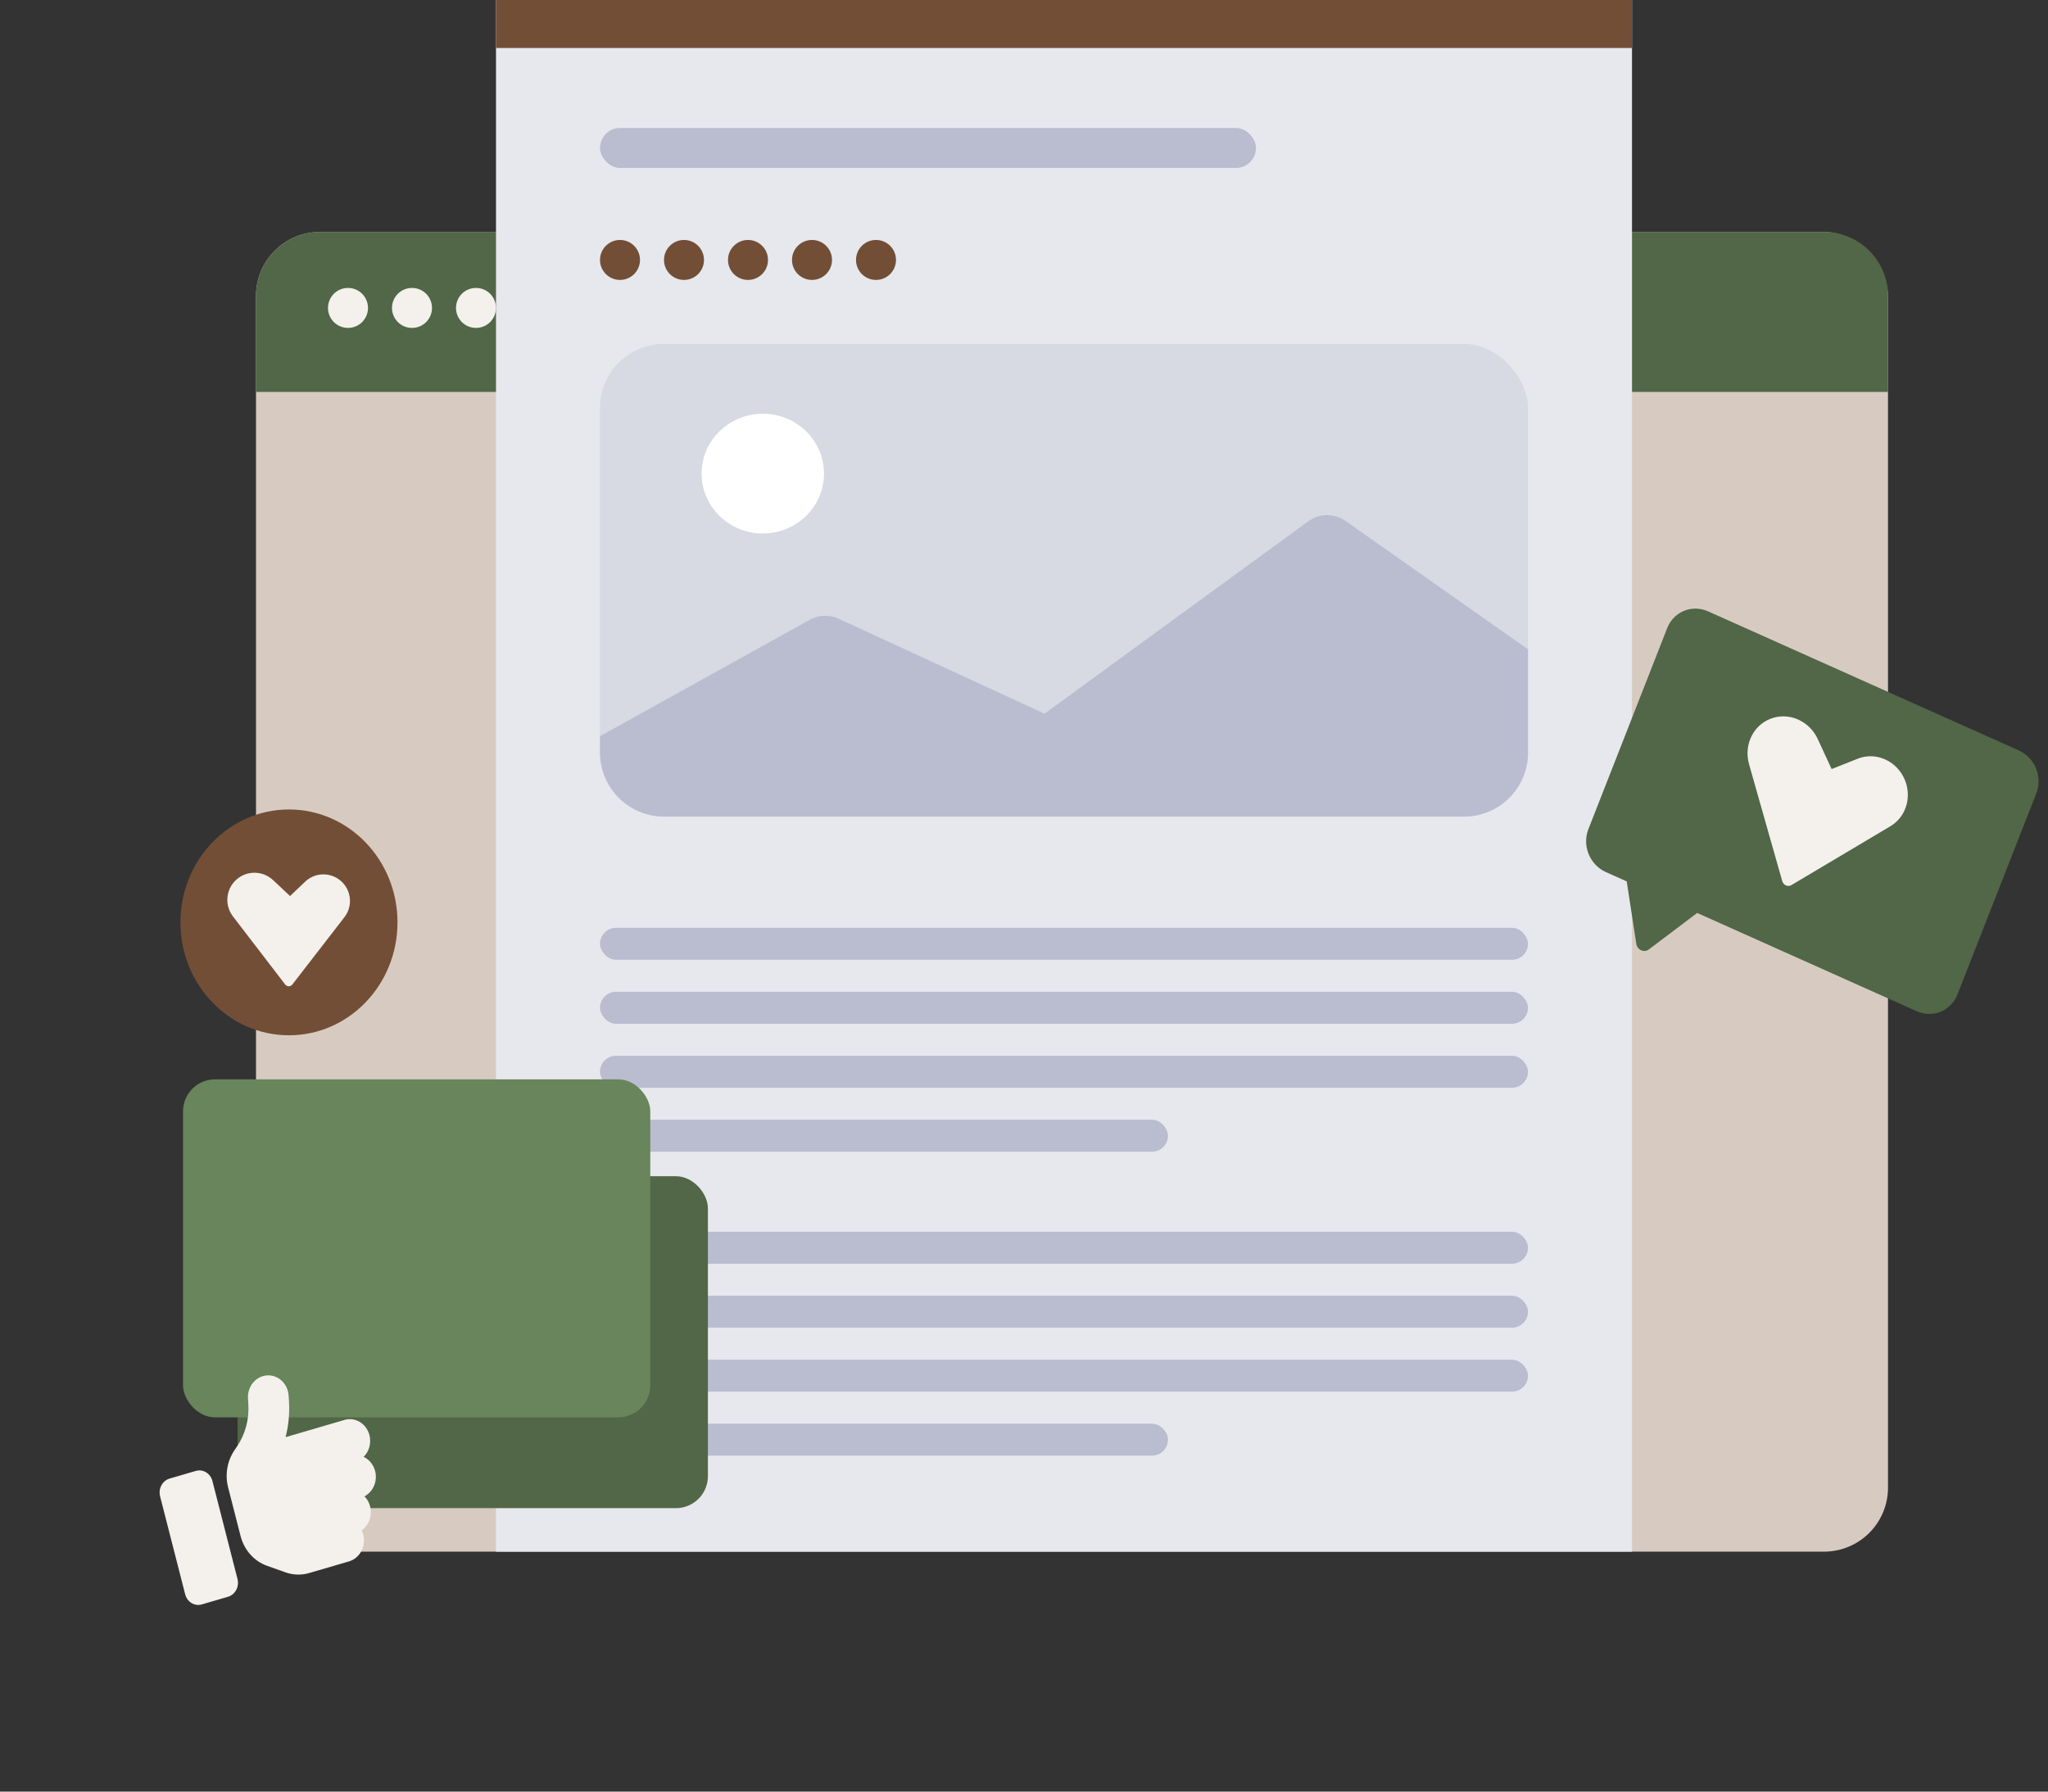
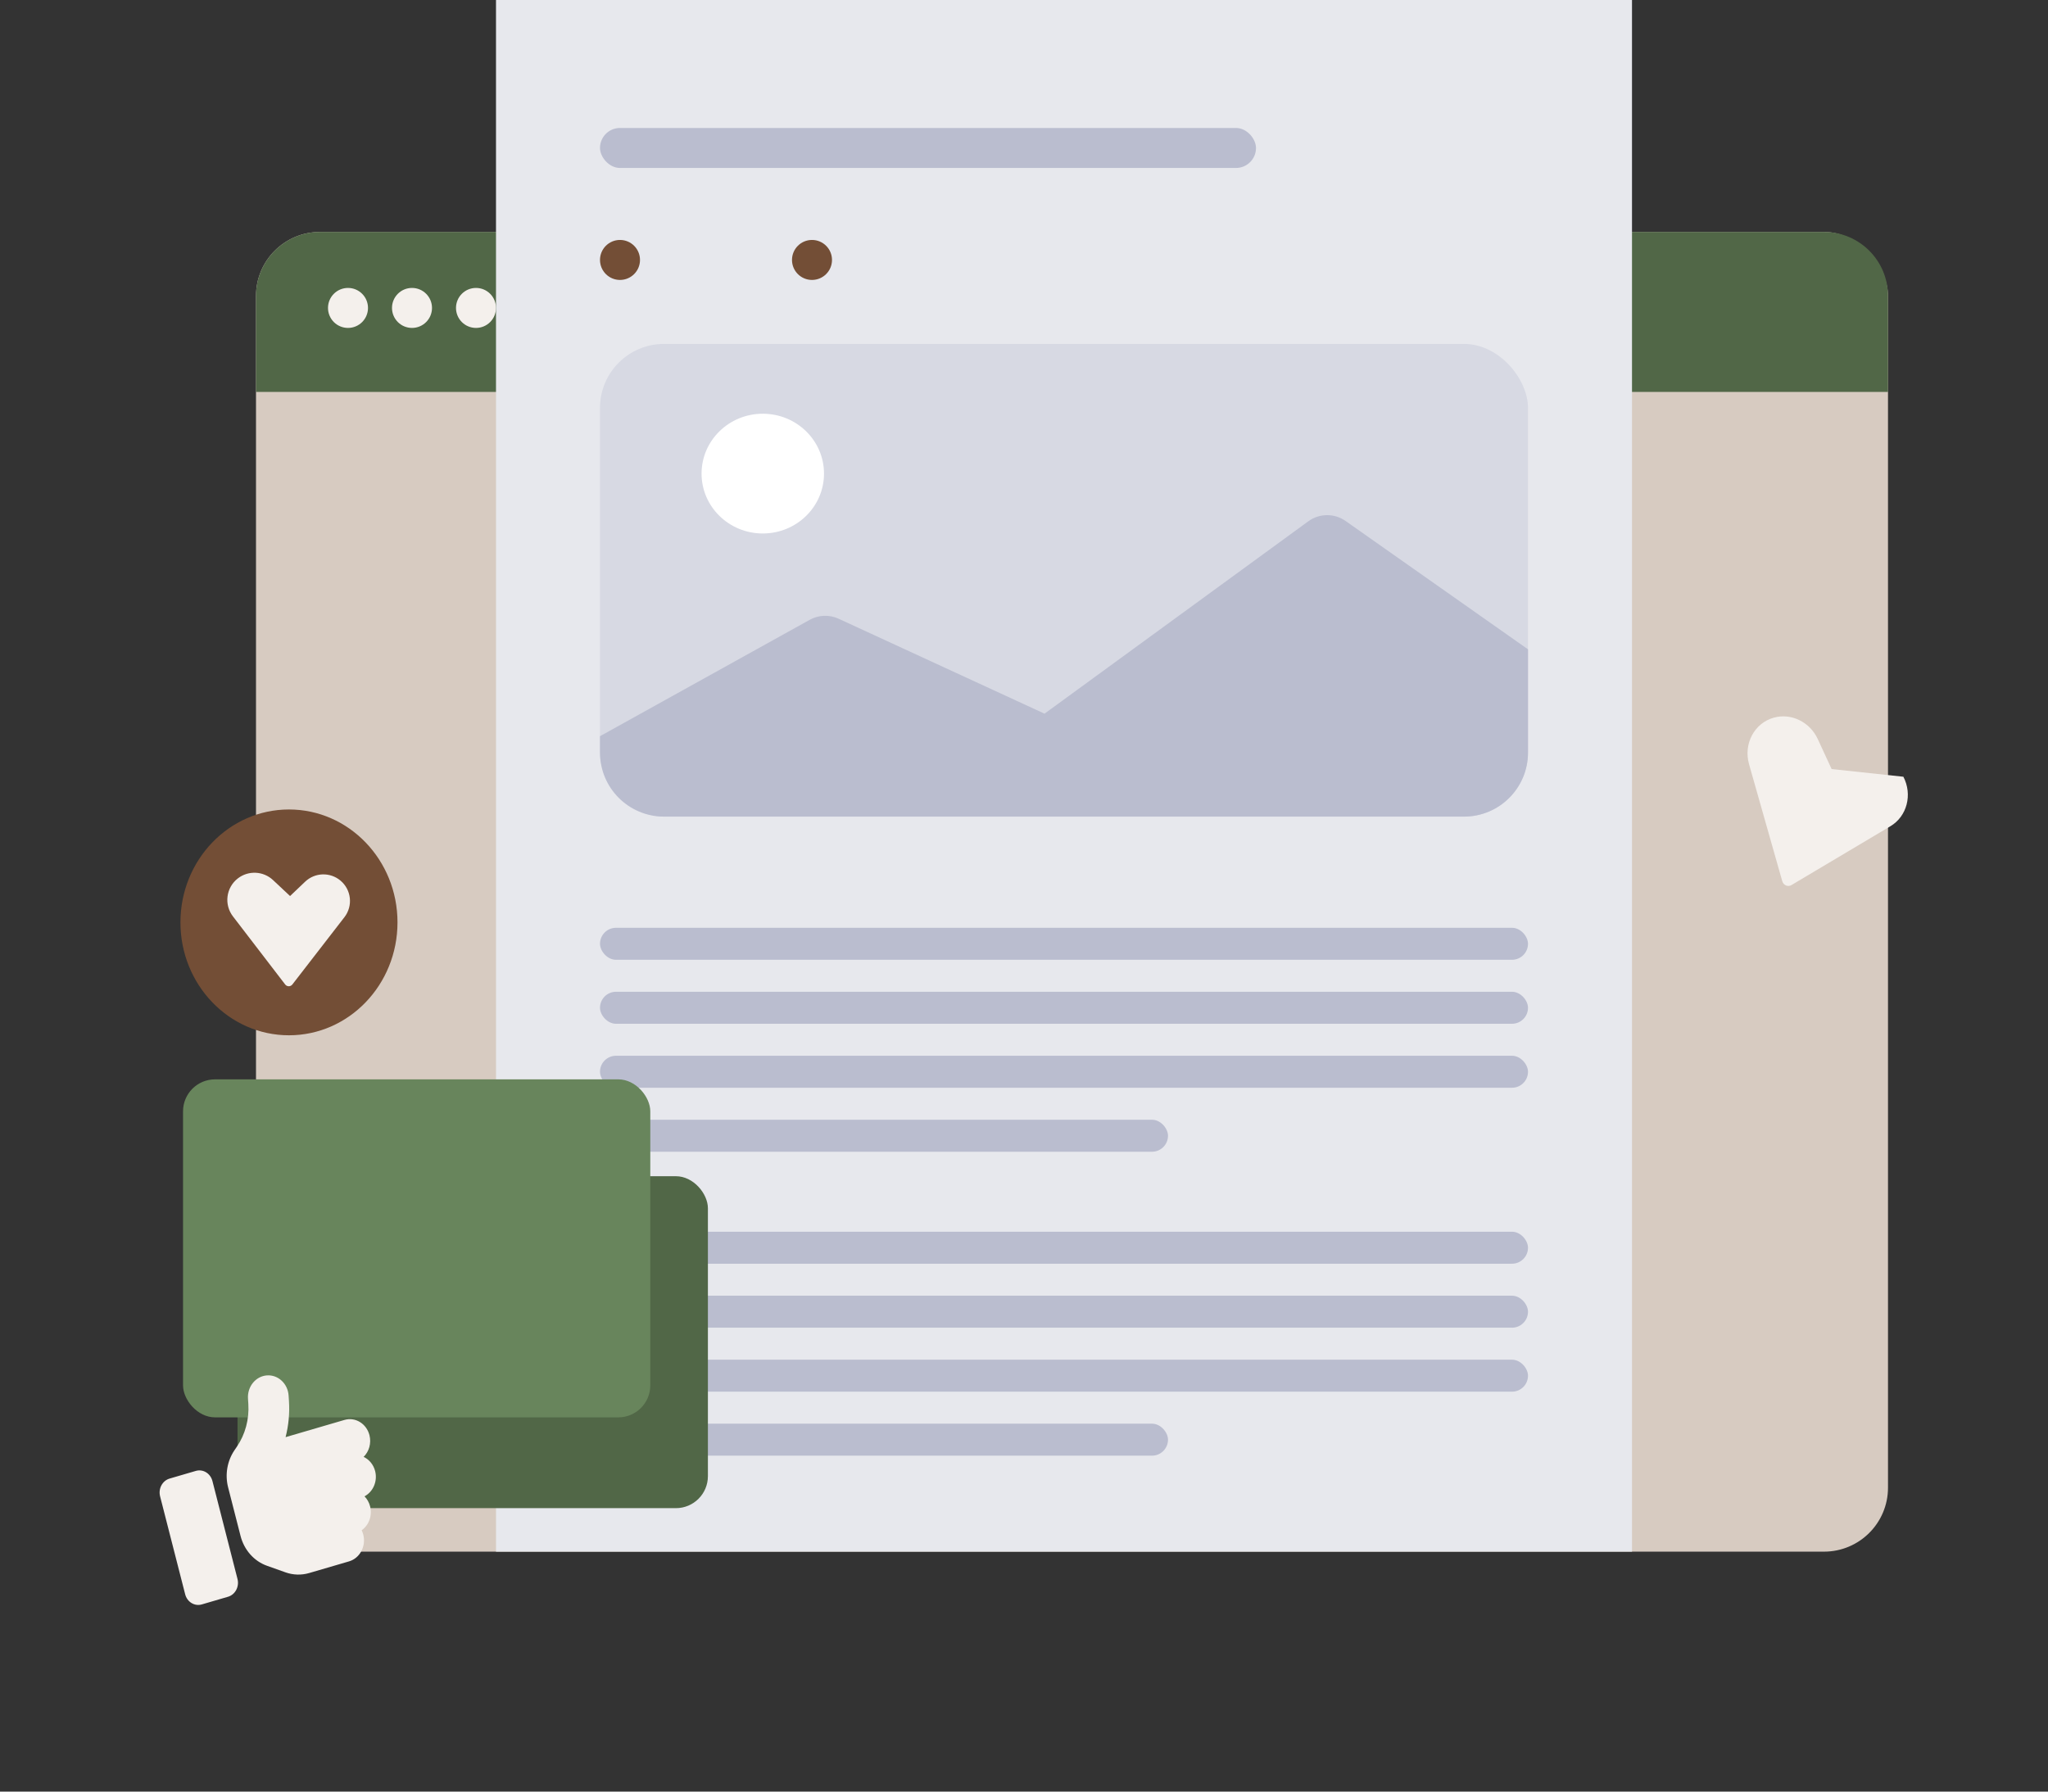
<svg xmlns="http://www.w3.org/2000/svg" width="256" height="224" viewBox="0 0 256 224" transform-origin="36px 36px" style="opacity: 1; visibility: visible; display: inline;" display="inline" data-level="496" tenwebX_tlevel="17">
  <rect x="0" y="0" width="256" height="224" fill="#333333" stroke="none" />
  <rect x="32" y="29" width="204" height="165" rx="8" data-level="497" style="opacity:1;stroke-width:1px;stroke-linecap:butt;stroke-linejoin:miter;transform-origin:0px 0px;display:inline;" fill="rgb(215, 203, 193)" />
  <path d="M32 37C32 32.582 35.582 29 40 29H228C232.418 29 236 32.582 236 37V49H32V37Z" data-level="498" style="opacity:1;stroke-width:1px;stroke-linecap:butt;stroke-linejoin:miter;transform-origin:0px 0px;display:inline;" fill="rgb(81, 103, 71)" />
  <circle cx="43.5" cy="38.5" r="2.5" data-level="499" style="opacity:1;stroke-width:1px;stroke-linecap:butt;stroke-linejoin:miter;transform-origin:0px 0px;display:inline;" fill="rgb(244, 240, 236)" />
  <circle cx="51.5" cy="38.5" r="2.5" data-level="500" style="opacity:1;stroke-width:1px;stroke-linecap:butt;stroke-linejoin:miter;transform-origin:0px 0px;display:inline;" fill="rgb(244, 240, 236)" />
  <circle cx="59.5" cy="38.5" r="2.5" data-level="501" style="opacity:1;stroke-width:1px;stroke-linecap:butt;stroke-linejoin:miter;transform-origin:0px 0px;display:inline;" fill="rgb(244, 240, 236)" />
  <rect x="62" width="142" height="194" data-level="502" style="opacity:1;stroke-width:1px;stroke-linecap:butt;stroke-linejoin:miter;transform-origin:0px 0px;display:inline;" fill="rgb(231, 232, 237)" />
-   <rect x="62" width="142" height="6" data-level="503" style="opacity:1;stroke-width:1px;stroke-linecap:butt;stroke-linejoin:miter;transform-origin:0px 0px;display:inline;" fill="rgb(115, 78, 54)" />
  <rect x="75" y="16" width="82" height="5" rx="2.5" data-level="504" style="opacity:1;stroke-width:1px;stroke-linecap:butt;stroke-linejoin:miter;transform-origin:0px 0px;display:inline;" fill="rgb(186, 189, 207)" />
  <rect x="75" y="116" width="116" height="4" rx="2" data-level="505" style="opacity:1;stroke-width:1px;stroke-linecap:butt;stroke-linejoin:miter;transform-origin:0px 0px;display:inline;" fill="rgb(186, 189, 207)" />
  <rect x="75" y="124" width="116" height="4" rx="2" data-level="506" style="opacity:1;stroke-width:1px;stroke-linecap:butt;stroke-linejoin:miter;transform-origin:0px 0px;display:inline;" fill="rgb(186, 189, 207)" />
  <rect x="75" y="132" width="116" height="4" rx="2" data-level="507" style="opacity:1;stroke-width:1px;stroke-linecap:butt;stroke-linejoin:miter;transform-origin:0px 0px;display:inline;" fill="rgb(186, 189, 207)" />
  <rect x="75" y="140" width="71" height="4" rx="2" data-level="508" style="opacity:1;stroke-width:1px;stroke-linecap:butt;stroke-linejoin:miter;transform-origin:0px 0px;display:inline;" fill="rgb(186, 189, 207)" />
  <rect x="75" y="43" width="116" height="59.1" rx="8" data-level="509" style="opacity:1;stroke-width:1px;stroke-linecap:butt;stroke-linejoin:miter;transform-origin:0px 0px;display:inline;" fill="rgb(215, 217, 227)" />
  <path d="M75 92.045L101.212 77.495C102.327 76.876 103.67 76.825 104.828 77.359L130.566 89.229L163.538 65.177C164.922 64.167 166.796 64.151 168.197 65.137L191 81.185V94.1C191 98.518 187.418 102.1 183 102.1H83C78.582 102.1 75 98.518 75 94.1V92.045Z" data-level="510" style="opacity:1;stroke-width:1px;stroke-linecap:butt;stroke-linejoin:miter;transform-origin:0px 0px;display:inline;" fill="rgb(186, 189, 207)" />
  <ellipse cx="95.348" cy="59.214" rx="7.653" ry="7.486" data-level="511" style="opacity:1;stroke-width:1px;stroke-linecap:butt;stroke-linejoin:miter;transform-origin:0px 0px;display:inline;" fill="rgb(255, 255, 255)" />
  <circle cx="77.5" cy="32.5" r="2.5" data-level="512" style="opacity:1;stroke-width:1px;stroke-linecap:butt;stroke-linejoin:miter;transform-origin:0px 0px;display:inline;" fill="rgb(115, 78, 54)" />
-   <circle cx="85.5" cy="32.5" r="2.5" data-level="513" style="opacity:1;stroke-width:1px;stroke-linecap:butt;stroke-linejoin:miter;transform-origin:0px 0px;display:inline;" fill="rgb(115, 78, 54)" />
-   <circle cx="93.5" cy="32.5" r="2.5" data-level="514" style="opacity:1;stroke-width:1px;stroke-linecap:butt;stroke-linejoin:miter;transform-origin:0px 0px;display:inline;" fill="rgb(115, 78, 54)" />
  <circle cx="101.5" cy="32.5" r="2.5" data-level="515" style="opacity:1;stroke-width:1px;stroke-linecap:butt;stroke-linejoin:miter;transform-origin:0px 0px;display:inline;" fill="rgb(115, 78, 54)" />
-   <circle cx="109.5" cy="32.5" r="2.5" data-level="516" style="opacity:1;stroke-width:1px;stroke-linecap:butt;stroke-linejoin:miter;transform-origin:0px 0px;display:inline;" fill="rgb(115, 78, 54)" />
  <rect x="75" y="154" width="116" height="4" rx="2" data-level="517" style="opacity:1;stroke-width:1px;stroke-linecap:butt;stroke-linejoin:miter;transform-origin:0px 0px;display:inline;" fill="rgb(186, 189, 207)" />
  <rect x="75" y="162" width="116" height="4" rx="2" data-level="518" style="opacity:1;stroke-width:1px;stroke-linecap:butt;stroke-linejoin:miter;transform-origin:0px 0px;display:inline;" fill="rgb(186, 189, 207)" />
  <rect x="75" y="170" width="116" height="4" rx="2" data-level="519" style="opacity:1;stroke-width:1px;stroke-linecap:butt;stroke-linejoin:miter;transform-origin:0px 0px;display:inline;" fill="rgb(186, 189, 207)" />
  <rect x="75" y="178" width="71" height="4" rx="2" data-level="520" style="opacity:1;stroke-width:1px;stroke-linecap:butt;stroke-linejoin:miter;transform-origin:0px 0px;display:inline;" fill="rgb(186, 189, 207)" />
-   <path fill-rule="evenodd" clip-rule="evenodd" d="M213.512 76.436C211.496 75.534 209.208 76.469 208.402 78.526L198.546 103.678C197.74 105.734 198.721 108.134 200.737 109.036L239.574 126.426C241.59 127.328 243.878 126.393 244.684 124.336L254.541 99.184C255.347 97.128 254.365 94.728 252.349 93.826L213.512 76.436ZM206.104 118.709C205.513 119.155 204.654 118.77 204.537 118.007L203.342 110.203L212.146 114.145L206.104 118.709Z" data-level="521" style="opacity:1;stroke-width:1px;stroke-linecap:butt;stroke-linejoin:miter;transform-origin:0px 0px;display:inline;" fill="rgb(81, 103, 71)" />
-   <path d="M222.782 110.171C222.926 110.678 223.491 110.922 223.923 110.665L236.311 103.296C238.376 102.068 239.085 99.344 237.922 97.114C236.811 94.984 234.354 94.01 232.223 94.856L228.953 96.154L227.221 92.404C226.23 90.26 223.904 89.125 221.731 89.726C219.294 90.401 217.908 93.006 218.632 95.554L222.782 110.171Z" data-level="522" style="opacity:1;stroke-width:1px;stroke-linecap:butt;stroke-linejoin:miter;transform-origin:0px 0px;display:inline;" fill="rgb(244, 240, 236)" />
+   <path d="M222.782 110.171C222.926 110.678 223.491 110.922 223.923 110.665L236.311 103.296C238.376 102.068 239.085 99.344 237.922 97.114L228.953 96.154L227.221 92.404C226.23 90.26 223.904 89.125 221.731 89.726C219.294 90.401 217.908 93.006 218.632 95.554L222.782 110.171Z" data-level="522" style="opacity:1;stroke-width:1px;stroke-linecap:butt;stroke-linejoin:miter;transform-origin:0px 0px;display:inline;" fill="rgb(244, 240, 236)" />
  <ellipse cx="36.121" cy="115.324" rx="13.566" ry="14.117" data-level="523" style="opacity:1;stroke-width:1px;stroke-linecap:butt;stroke-linejoin:miter;transform-origin:0px 0px;display:inline;" fill="rgb(115, 78, 54)" />
  <path d="M35.647 123.087C35.873 123.382 36.317 123.383 36.544 123.089L43.055 114.672C44.141 113.268 43.928 111.258 42.572 110.11C41.279 109.014 39.368 109.068 38.142 110.236L36.258 112.03L34.13 110.036C32.914 108.896 31.051 108.806 29.733 109.824C28.255 110.967 27.98 113.091 29.118 114.575L35.647 123.087Z" data-level="524" style="opacity:1;stroke-width:1px;stroke-linecap:butt;stroke-linejoin:miter;transform-origin:0px 0px;display:inline;" fill="rgb(244, 240, 236)" />
  <rect width="58.798" height="41.502" rx="4" transform="matrix(0.97 -0.235 0.207 0.98 10.009 178.738)" data-level="669" R_transform="matrix(0.97, -0.23, 0.21, 0.98, 0, 0)" R_inverse_transform="matrix(0.98, 0.23, -0.21, 0.97, 0, 0)" style="opacity:1;stroke-width:1px;stroke-linecap:butt;stroke-linejoin:miter;transform:matrix(1, 0, 0, 1, 29.69, 147.06);transform-origin:128px 112px;display:inline;" fill="rgb(81, 103, 71)" />
  <rect width="58.407" height="42.261" rx="4" transform="matrix(0.96 -0.281 0.248 0.969 0 174.148)" data-level="670" R_transform="matrix(0.96, -0.28, 0.25, 0.97, 0, 0)" R_inverse_transform="matrix(0.97, 0.28, -0.25, 0.96, 0, 0)" style="opacity:1;stroke-width:1px;stroke-linecap:butt;stroke-linejoin:miter;transform:matrix(1, 0, 0, 1, 22.88, 134.95);transform-origin:128px 112px;display:inline;" fill="rgb(104, 133, 92)" />
  <path d="M33.359 171.965C34.761 171.861 35.979 172.99 36.076 174.489L36.118 175.146C36.221 176.684 36.075 178.218 35.698 179.685L43.058 177.533C44.412 177.137 45.812 177.99 46.182 179.438C46.441 180.449 46.129 181.485 45.454 182.152C46.134 182.47 46.681 183.103 46.892 183.928C47.219 185.207 46.633 186.523 45.562 187.083C45.889 187.416 46.136 187.843 46.263 188.34C46.561 189.504 46.103 190.7 45.209 191.326C45.291 191.496 45.36 191.681 45.41 191.878C45.781 193.326 44.983 194.822 43.628 195.218L38.645 196.675C37.673 196.959 36.65 196.929 35.695 196.592L33.368 195.763C31.755 195.19 30.517 193.79 30.068 192.036L29.533 189.943L28.862 187.321L28.514 185.961C28.105 184.365 28.401 182.664 29.305 181.325L29.601 180.892C30.659 179.338 31.167 177.439 31.041 175.527L30.999 174.869C30.901 173.371 31.958 172.07 33.359 171.965ZM21.201 184.863L24.472 183.907C25.377 183.642 26.308 184.21 26.555 185.177L29.687 197.415C29.934 198.382 29.404 199.377 28.499 199.641L25.228 200.598C24.323 200.862 23.392 200.295 23.145 199.328L20.013 187.09C19.765 186.123 20.296 185.128 21.201 184.863Z" data-level="525" style="opacity:1;stroke-width:1px;stroke-linecap:butt;stroke-linejoin:miter;transform-origin:0px 0px;display:inline;" fill="rgb(244, 240, 236)" />
</svg>